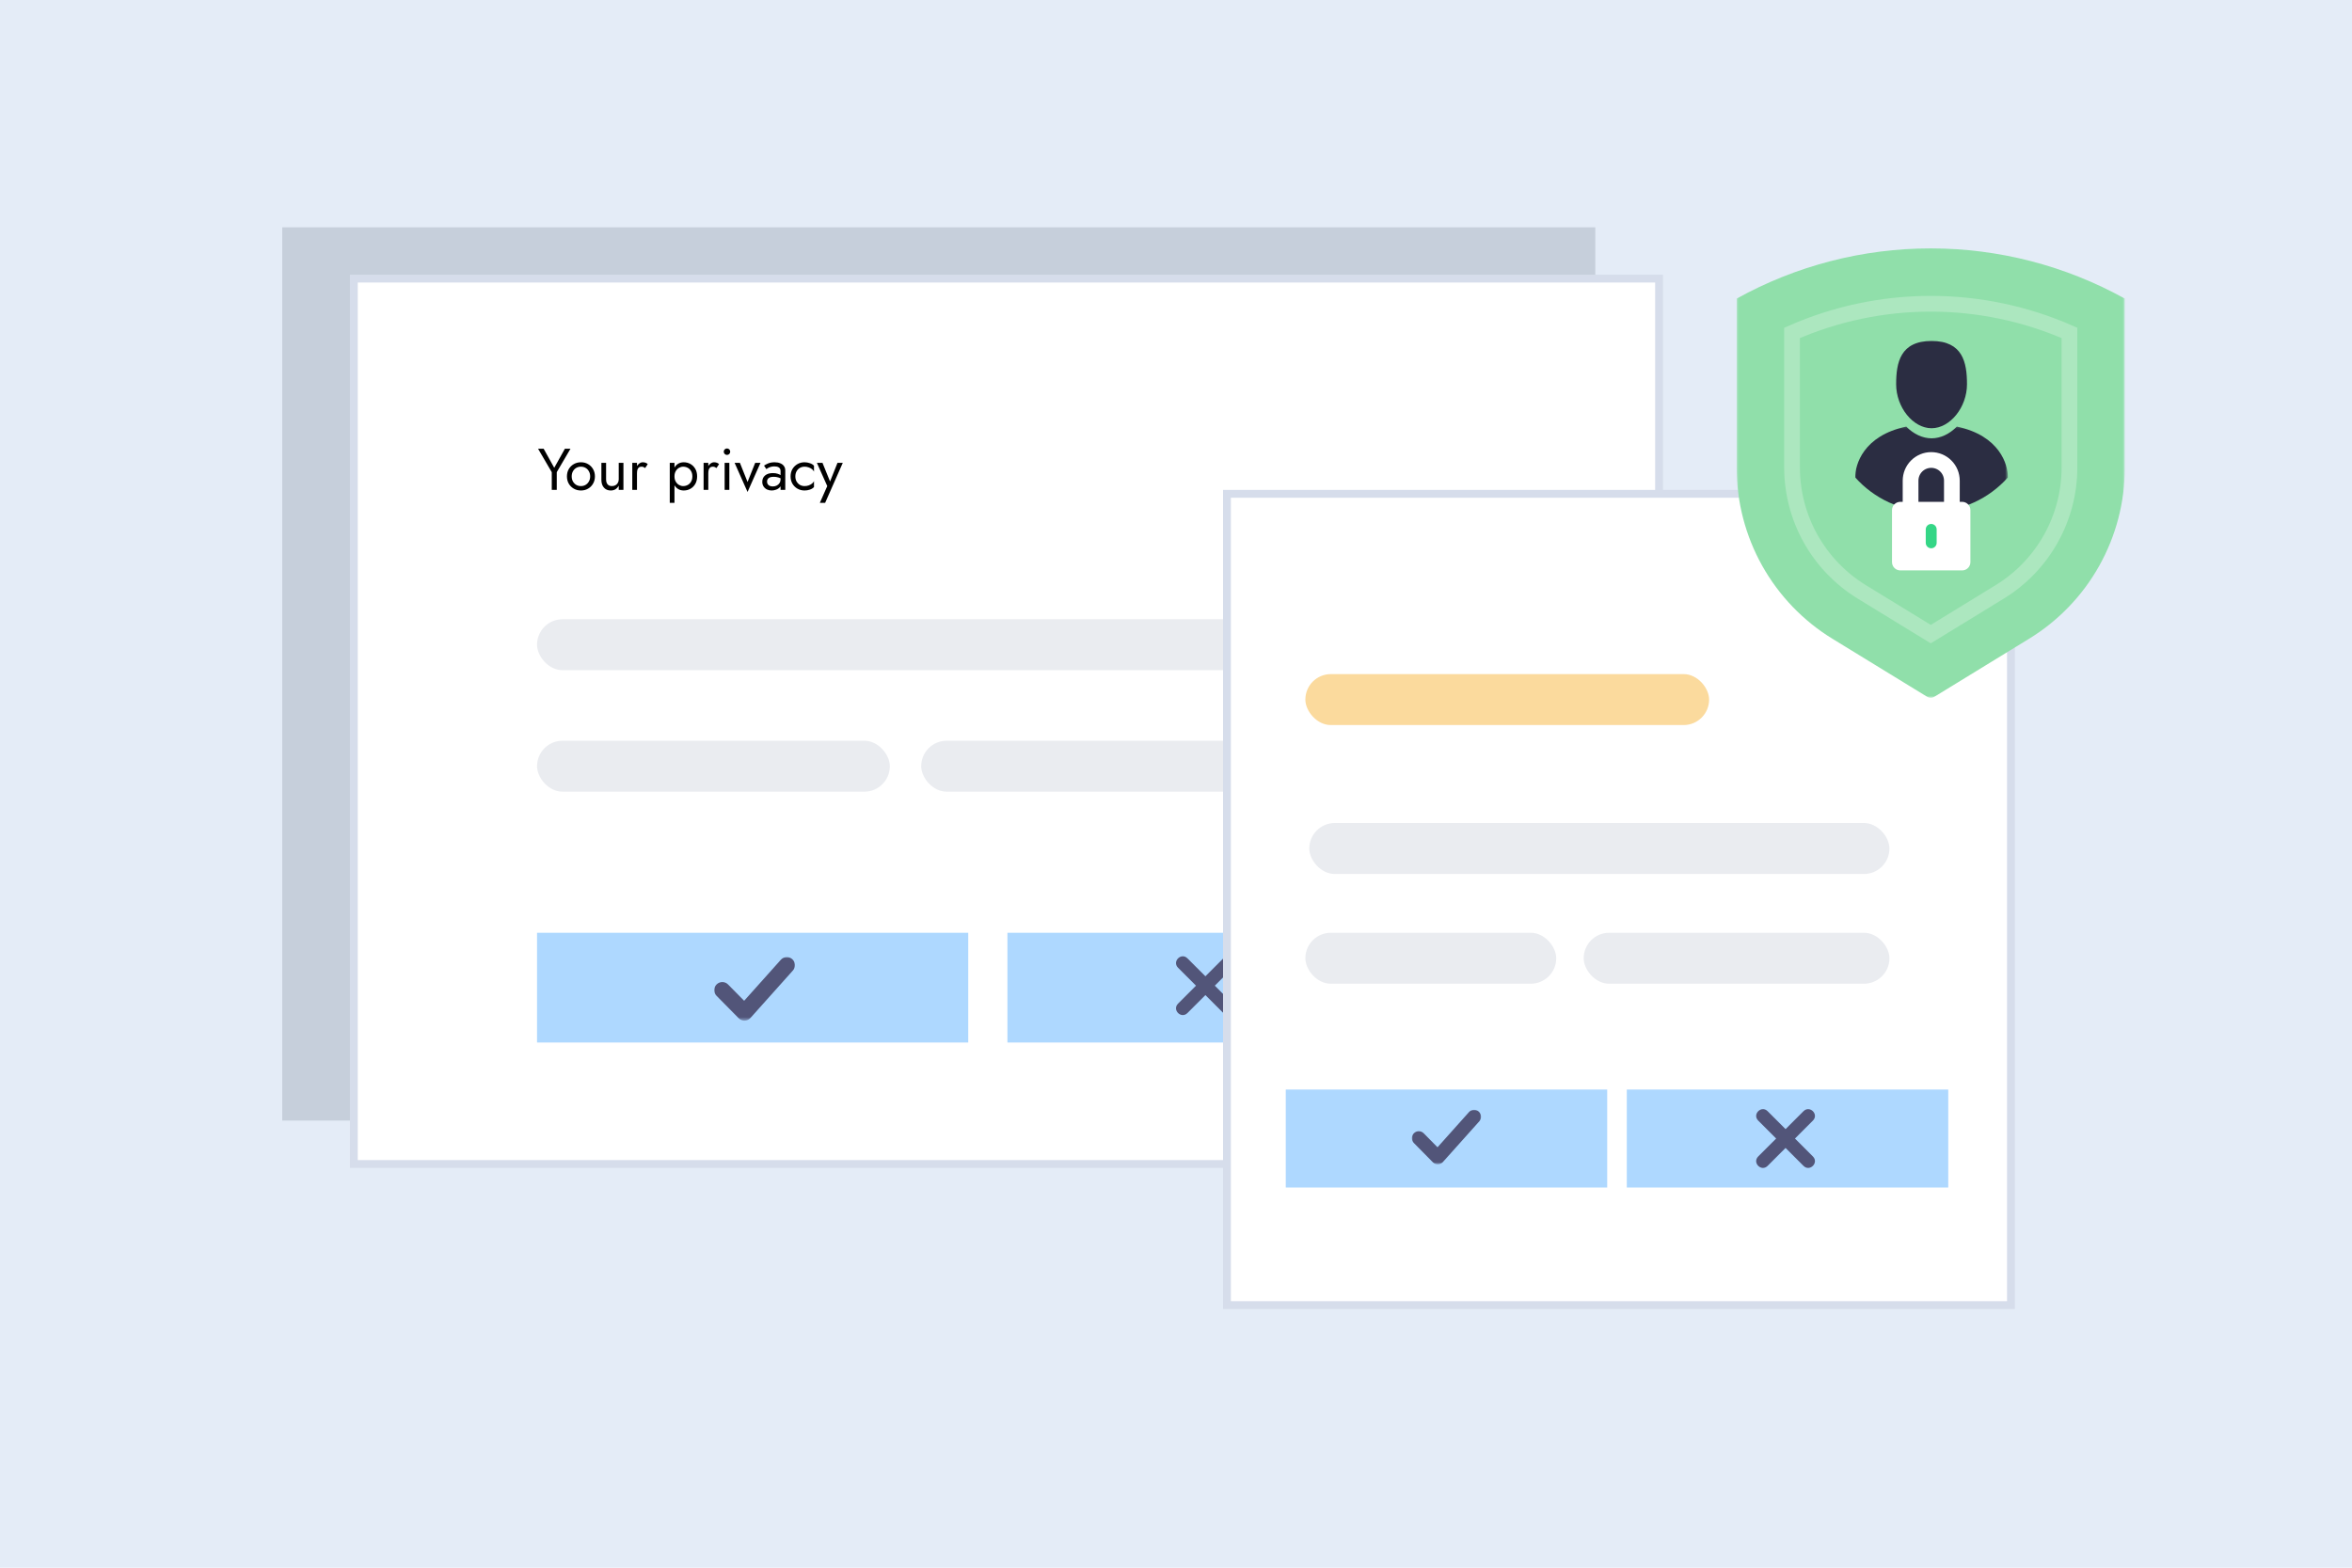
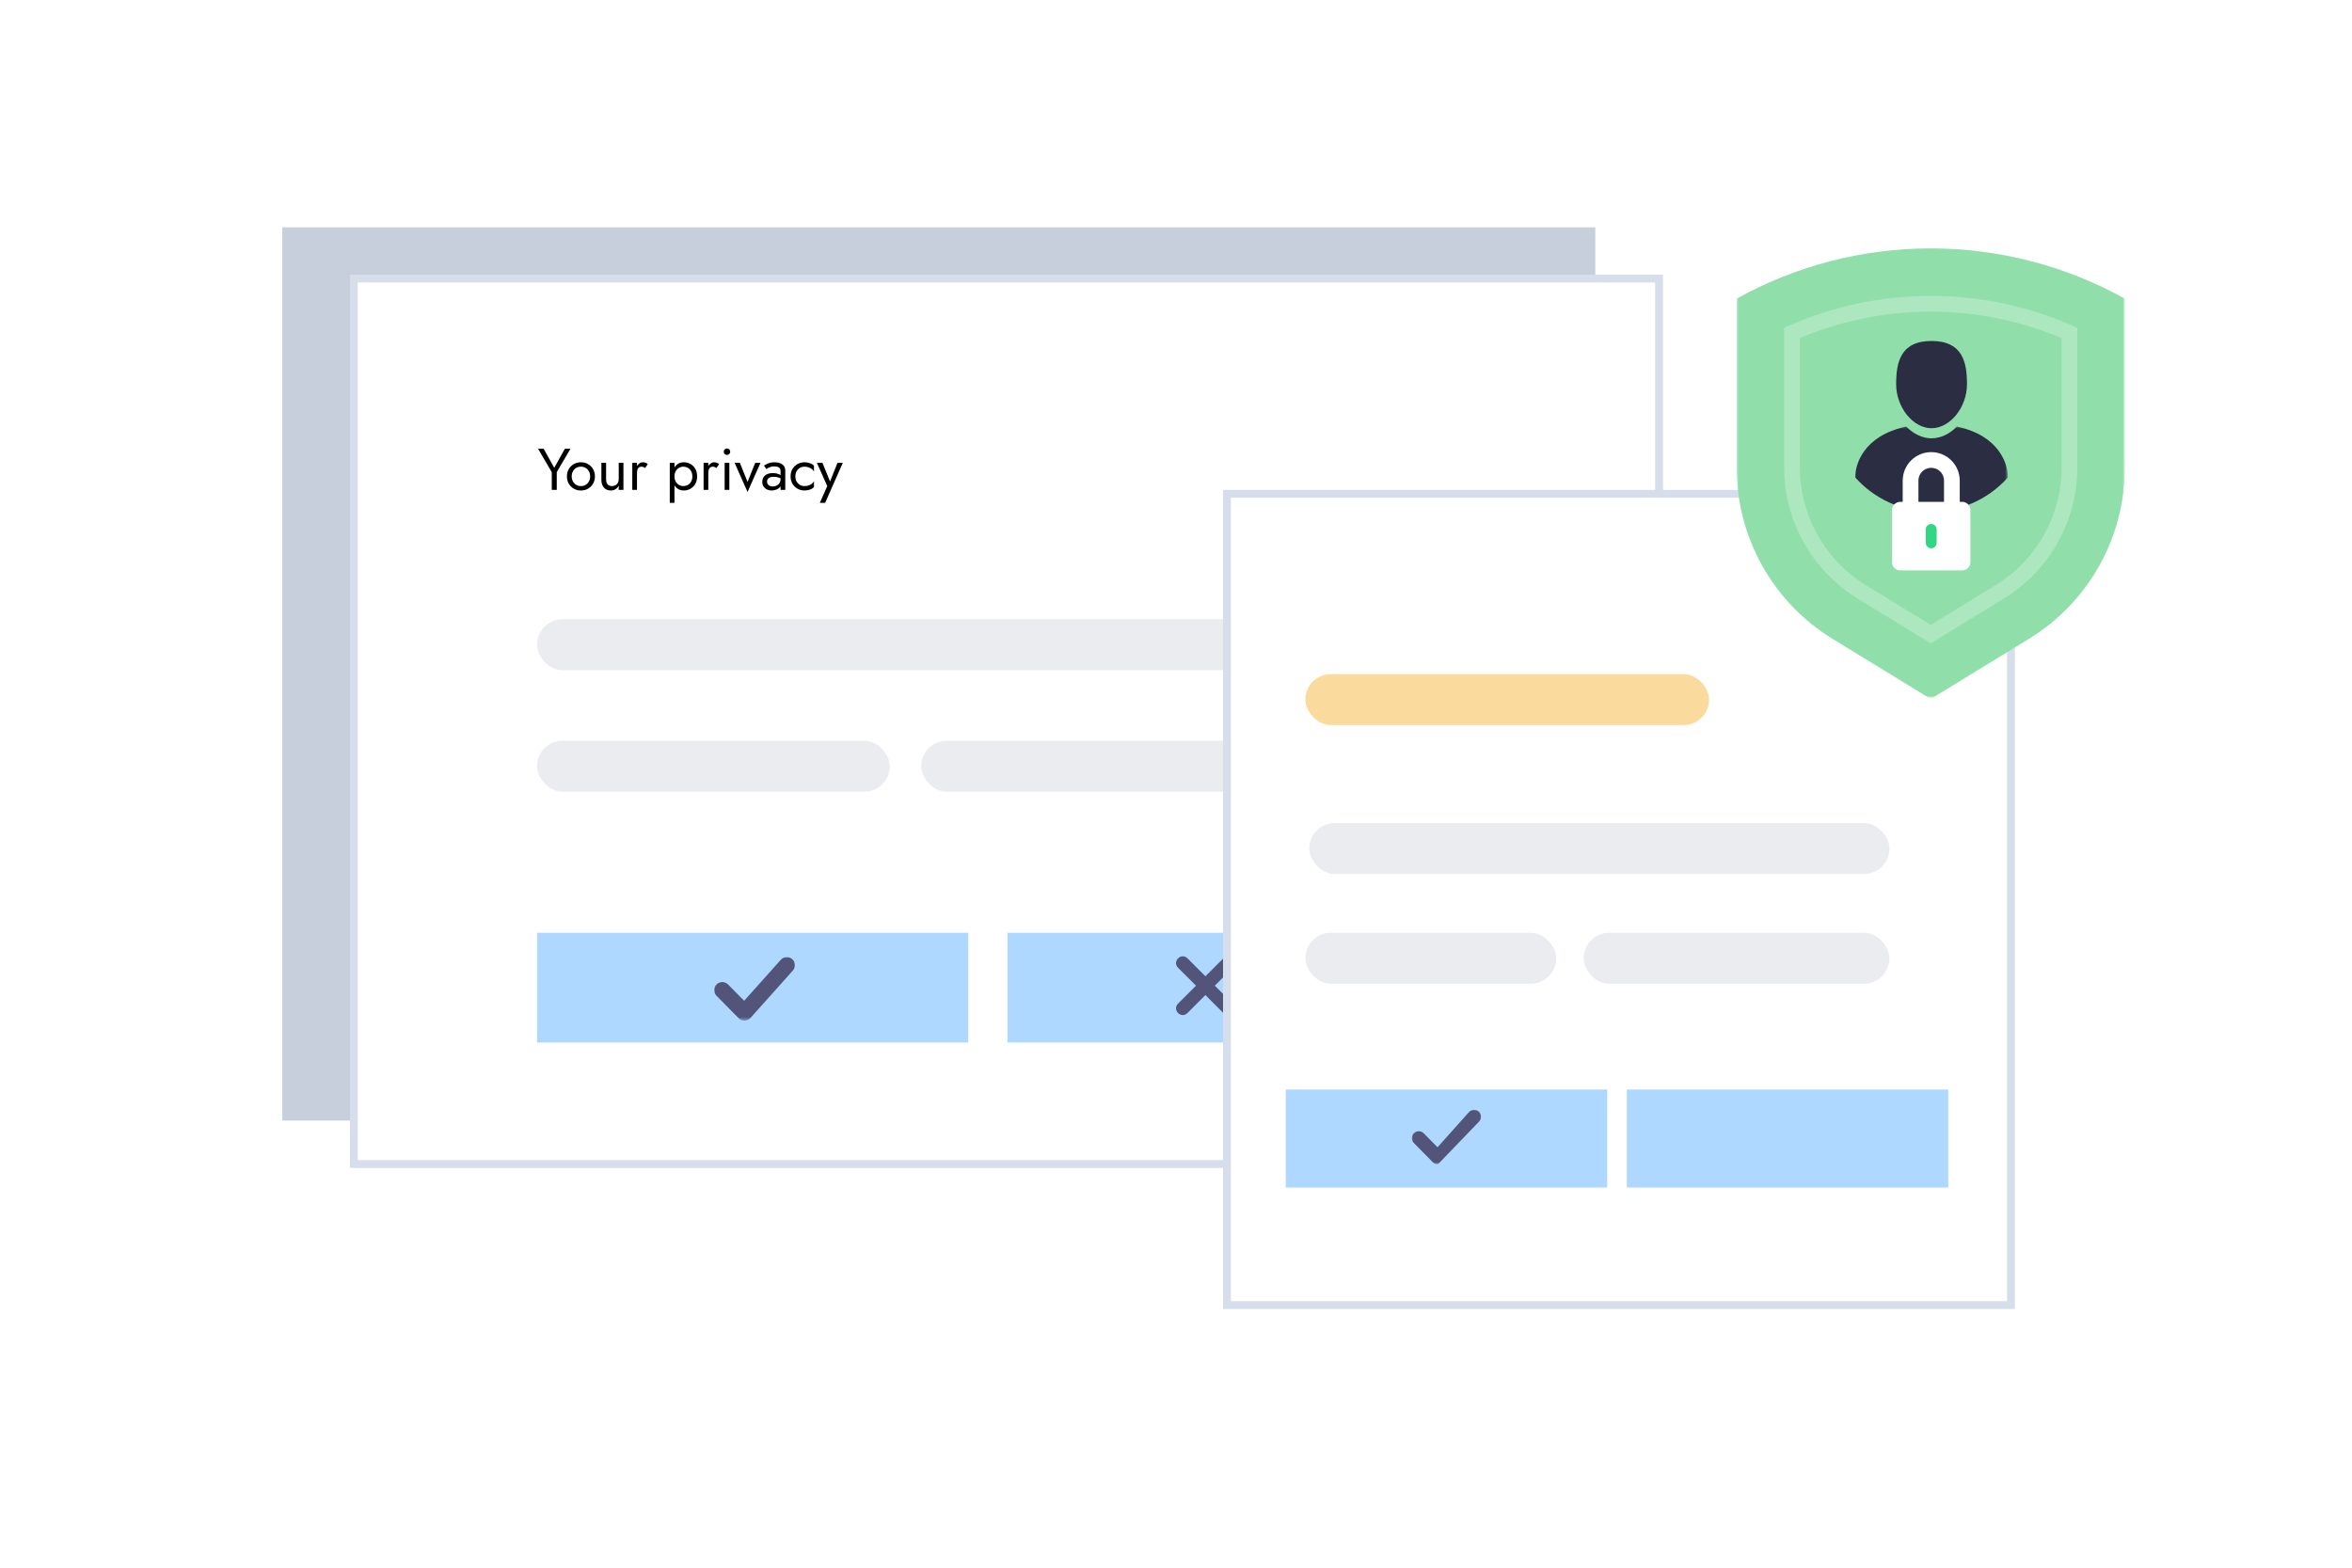
<svg xmlns="http://www.w3.org/2000/svg" width="600" height="400" viewBox="0 0 600 400" fill="none">
-   <rect width="600" height="400" fill="#E4ECF7" />
  <rect x="72" y="58" width="334.964" height="227.914" fill="#C6CFDB" />
  <rect x="90.266" y="71.086" width="332.964" height="225.914" fill="white" stroke="#D6DDEB" stroke-width="2" />
  <rect x="137" y="158" width="215" height="13" rx="6.5" fill="#EAECF0" />
  <rect x="137" y="189" width="90" height="13" rx="6.5" fill="#EAECF0" />
  <rect x="235" y="189" width="104" height="13" rx="6.5" fill="#EAECF0" />
  <path d="M144.103 114.5H145.528L142.033 120.47V125H140.758V120.485L137.263 114.5H138.688L141.388 119.36L144.103 114.5ZM144.627 121.55C144.627 120.85 144.782 120.23 145.092 119.69C145.412 119.15 145.842 118.725 146.382 118.415C146.922 118.105 147.527 117.95 148.197 117.95C148.877 117.95 149.482 118.105 150.012 118.415C150.552 118.725 150.977 119.15 151.287 119.69C151.607 120.23 151.767 120.85 151.767 121.55C151.767 122.24 151.607 122.86 151.287 123.41C150.977 123.95 150.552 124.375 150.012 124.685C149.482 124.995 148.877 125.15 148.197 125.15C147.527 125.15 146.922 124.995 146.382 124.685C145.842 124.375 145.412 123.95 145.092 123.41C144.782 122.86 144.627 122.24 144.627 121.55ZM145.842 121.55C145.842 122.03 145.942 122.455 146.142 122.825C146.352 123.195 146.632 123.49 146.982 123.71C147.342 123.92 147.747 124.025 148.197 124.025C148.647 124.025 149.047 123.92 149.397 123.71C149.757 123.49 150.037 123.195 150.237 122.825C150.447 122.455 150.552 122.03 150.552 121.55C150.552 121.07 150.447 120.645 150.237 120.275C150.037 119.895 149.757 119.6 149.397 119.39C149.047 119.18 148.647 119.075 148.197 119.075C147.747 119.075 147.342 119.18 146.982 119.39C146.632 119.6 146.352 119.895 146.142 120.275C145.942 120.645 145.842 121.07 145.842 121.55ZM154.615 122.3C154.615 122.85 154.74 123.275 154.99 123.575C155.24 123.875 155.605 124.025 156.085 124.025C156.435 124.025 156.74 123.955 157 123.815C157.27 123.665 157.475 123.46 157.615 123.2C157.765 122.94 157.84 122.64 157.84 122.3V118.1H159.04V125H157.84V123.92C157.61 124.33 157.325 124.64 156.985 124.85C156.645 125.05 156.245 125.15 155.785 125.15C155.065 125.15 154.49 124.905 154.06 124.415C153.63 123.925 153.415 123.27 153.415 122.45V118.1H154.615V122.3ZM162.496 118.1V125H161.296V118.1H162.496ZM164.581 119.42C164.421 119.3 164.276 119.215 164.146 119.165C164.016 119.105 163.851 119.075 163.651 119.075C163.351 119.075 163.116 119.15 162.946 119.3C162.776 119.45 162.656 119.655 162.586 119.915C162.526 120.175 162.496 120.47 162.496 120.8H161.956C161.956 120.25 162.051 119.765 162.241 119.345C162.441 118.915 162.696 118.575 163.006 118.325C163.316 118.075 163.631 117.95 163.951 117.95C164.201 117.95 164.431 117.985 164.641 118.055C164.861 118.115 165.061 118.24 165.241 118.43L164.581 119.42ZM172.06 128.3H170.86V118.1H172.06V128.3ZM177.835 121.55C177.835 122.29 177.68 122.93 177.37 123.47C177.06 124.01 176.645 124.425 176.125 124.715C175.615 125.005 175.045 125.15 174.415 125.15C173.845 125.15 173.34 125.005 172.9 124.715C172.47 124.425 172.13 124.01 171.88 123.47C171.64 122.93 171.52 122.29 171.52 121.55C171.52 120.8 171.64 120.16 171.88 119.63C172.13 119.09 172.47 118.675 172.9 118.385C173.34 118.095 173.845 117.95 174.415 117.95C175.045 117.95 175.615 118.095 176.125 118.385C176.645 118.675 177.06 119.09 177.37 119.63C177.68 120.16 177.835 120.8 177.835 121.55ZM176.62 121.55C176.62 121.02 176.51 120.57 176.29 120.2C176.08 119.83 175.795 119.55 175.435 119.36C175.085 119.17 174.695 119.075 174.265 119.075C173.915 119.075 173.57 119.17 173.23 119.36C172.89 119.55 172.61 119.83 172.39 120.2C172.17 120.57 172.06 121.02 172.06 121.55C172.06 122.08 172.17 122.53 172.39 122.9C172.61 123.27 172.89 123.55 173.23 123.74C173.57 123.93 173.915 124.025 174.265 124.025C174.695 124.025 175.085 123.93 175.435 123.74C175.795 123.55 176.08 123.27 176.29 122.9C176.51 122.53 176.62 122.08 176.62 121.55ZM180.689 118.1V125H179.489V118.1H180.689ZM182.774 119.42C182.614 119.3 182.469 119.215 182.339 119.165C182.209 119.105 182.044 119.075 181.844 119.075C181.544 119.075 181.309 119.15 181.139 119.3C180.969 119.45 180.849 119.655 180.779 119.915C180.719 120.175 180.689 120.47 180.689 120.8H180.149C180.149 120.25 180.244 119.765 180.434 119.345C180.634 118.915 180.889 118.575 181.199 118.325C181.509 118.075 181.824 117.95 182.144 117.95C182.394 117.95 182.624 117.985 182.834 118.055C183.054 118.115 183.254 118.24 183.434 118.43L182.774 119.42ZM184.631 115.25C184.631 115.02 184.711 114.825 184.871 114.665C185.041 114.505 185.236 114.425 185.456 114.425C185.686 114.425 185.881 114.505 186.041 114.665C186.201 114.825 186.281 115.02 186.281 115.25C186.281 115.47 186.201 115.665 186.041 115.835C185.881 115.995 185.686 116.075 185.456 116.075C185.236 116.075 185.041 115.995 184.871 115.835C184.711 115.665 184.631 115.47 184.631 115.25ZM184.856 118.1H186.056V125H184.856V118.1ZM187.402 118.1H188.752L190.702 122.975L192.652 118.1H194.002L190.702 125.525L187.402 118.1ZM195.674 122.87C195.674 123.13 195.734 123.355 195.854 123.545C195.984 123.735 196.159 123.88 196.379 123.98C196.609 124.07 196.869 124.115 197.159 124.115C197.529 124.115 197.859 124.04 198.149 123.89C198.449 123.74 198.684 123.53 198.854 123.26C199.034 122.98 199.124 122.66 199.124 122.3L199.364 123.2C199.364 123.64 199.229 124.005 198.959 124.295C198.699 124.585 198.374 124.8 197.984 124.94C197.604 125.08 197.224 125.15 196.844 125.15C196.424 125.15 196.029 125.065 195.659 124.895C195.299 124.715 195.009 124.46 194.789 124.13C194.569 123.8 194.459 123.4 194.459 122.93C194.459 122.26 194.694 121.725 195.164 121.325C195.644 120.915 196.309 120.71 197.159 120.71C197.659 120.71 198.074 120.77 198.404 120.89C198.744 121 199.014 121.13 199.214 121.28C199.414 121.42 199.549 121.535 199.619 121.625V122.33C199.269 122.09 198.909 121.92 198.539 121.82C198.169 121.71 197.774 121.655 197.354 121.655C196.964 121.655 196.644 121.705 196.394 121.805C196.154 121.905 195.974 122.045 195.854 122.225C195.734 122.405 195.674 122.62 195.674 122.87ZM195.494 119.69L194.909 118.805C195.169 118.615 195.524 118.425 195.974 118.235C196.434 118.045 196.984 117.95 197.624 117.95C198.164 117.95 198.634 118.035 199.034 118.205C199.444 118.365 199.759 118.6 199.979 118.91C200.209 119.22 200.324 119.6 200.324 120.05V125H199.124V120.215C199.124 119.975 199.084 119.78 199.004 119.63C198.924 119.47 198.809 119.345 198.659 119.255C198.519 119.165 198.354 119.1 198.164 119.06C197.974 119.02 197.774 119 197.564 119C197.224 119 196.914 119.04 196.634 119.12C196.364 119.2 196.134 119.295 195.944 119.405C195.754 119.515 195.604 119.61 195.494 119.69ZM202.895 121.55C202.895 122.03 202.995 122.455 203.195 122.825C203.405 123.195 203.685 123.49 204.035 123.71C204.395 123.92 204.8 124.025 205.25 124.025C205.62 124.025 205.965 123.97 206.285 123.86C206.615 123.74 206.9 123.585 207.14 123.395C207.38 123.195 207.55 122.985 207.65 122.765V124.265C207.41 124.545 207.065 124.765 206.615 124.925C206.175 125.075 205.72 125.15 205.25 125.15C204.58 125.15 203.975 124.995 203.435 124.685C202.895 124.375 202.465 123.95 202.145 123.41C201.835 122.86 201.68 122.24 201.68 121.55C201.68 120.85 201.835 120.23 202.145 119.69C202.465 119.15 202.895 118.725 203.435 118.415C203.975 118.105 204.58 117.95 205.25 117.95C205.72 117.95 206.175 118.03 206.615 118.19C207.065 118.34 207.41 118.555 207.65 118.835V120.335C207.55 120.105 207.38 119.895 207.14 119.705C206.9 119.515 206.615 119.365 206.285 119.255C205.965 119.135 205.62 119.075 205.25 119.075C204.8 119.075 204.395 119.18 204.035 119.39C203.685 119.6 203.405 119.895 203.195 120.275C202.995 120.645 202.895 121.07 202.895 121.55ZM214.994 118.1L210.494 128.3H209.144L211.034 124.025L208.394 118.1H209.819L212.009 123.5L211.514 123.44L213.644 118.1H214.994Z" fill="black" />
  <rect x="137" y="238" width="110" height="28" fill="#AED8FF" />
  <rect x="257" y="238" width="110" height="28" fill="#AED8FF" />
  <path fill-rule="evenodd" clip-rule="evenodd" d="M302.928 244.528L307.5 249.1L312.072 244.528C313.672 242.928 316.073 245.327 314.472 246.928L309.9 251.5L314.472 256.072C316.073 257.672 313.672 260.073 312.072 258.472L307.5 253.9L302.928 258.472C301.327 260.073 298.928 257.672 300.528 256.072L305.1 251.5L300.528 246.928C298.928 245.327 301.327 242.928 302.928 244.528Z" fill="#525579" />
  <rect x="313" y="126" width="200" height="207" fill="white" stroke="#D6DDEB" stroke-width="2" />
  <rect x="328" y="278" width="82" height="25" fill="#AED8FF" />
  <rect x="415" y="278" width="82" height="25" fill="#AED8FF" />
  <rect x="333" y="172" width="103" height="13" rx="6.5" fill="#FBDA9D" />
  <rect x="334" y="210" width="148" height="13" rx="6.5" fill="#EAECF0" />
  <rect x="333" y="238" width="64" height="13" rx="6.5" fill="#EAECF0" />
  <rect x="404" y="238" width="78" height="13" rx="6.5" fill="#EAECF0" />
  <mask id="mask0_2788_1207" style="mask-type:luminance" maskUnits="userSpaceOnUse" x="443" y="62" width="99" height="117">
    <path d="M443 62.753H542V178.098H443V62.753Z" fill="white" />
  </mask>
  <g mask="url(#mask0_2788_1207)">
    <path d="M517.618 162.982L493.435 177.799C493.159 177.97 492.861 178.051 492.539 178.051C492.213 178.051 491.915 177.97 491.64 177.799L467.456 162.982C465.599 161.846 463.819 160.594 462.121 159.225C460.423 157.86 458.818 156.391 457.306 154.821C455.798 153.251 454.39 151.591 453.096 149.839C451.797 148.091 450.614 146.265 449.548 144.361C448.482 142.461 447.544 140.5 446.73 138.476C445.916 136.456 445.233 134.39 444.683 132.281C444.132 130.172 443.717 128.036 443.442 125.876C443.163 123.713 443.023 121.542 443.023 119.363V76.194C446.796 74.1 450.684 72.255 454.689 70.654C458.698 69.053 462.788 67.715 466.963 66.633C471.139 65.552 475.368 64.738 479.644 64.195C483.925 63.648 488.22 63.377 492.535 63.377C496.85 63.377 501.146 63.648 505.426 64.195C509.702 64.738 513.932 65.552 518.107 66.633C522.282 67.715 526.372 69.053 530.381 70.654C534.386 72.255 538.274 74.1 542.047 76.194V119.363C542.047 121.542 541.907 123.713 541.628 125.876C541.353 128.036 540.938 130.172 540.387 132.281C539.837 134.39 539.155 136.456 538.34 138.476C537.526 140.496 536.588 142.458 535.522 144.361C534.46 146.261 533.277 148.087 531.978 149.839C530.68 151.588 529.276 153.251 527.764 154.821C526.256 156.391 524.651 157.86 522.953 159.225C521.255 160.594 519.476 161.846 517.618 162.982Z" fill="#90DFAA" />
  </g>
  <mask id="mask1_2788_1207" style="mask-type:luminance" maskUnits="userSpaceOnUse" x="443" y="59" width="99" height="120">
    <path d="M443 59H542V178.098H443V59Z" fill="white" />
  </mask>
  <g mask="url(#mask1_2788_1207)">
    <path d="M474.835 150.952C473.493 150.122 472.21 149.211 470.985 148.222C469.76 147.23 468.601 146.164 467.507 145.028C466.418 143.888 465.402 142.686 464.464 141.418C463.526 140.151 462.673 138.829 461.902 137.456C461.13 136.08 460.452 134.661 459.862 133.199C459.269 131.738 458.777 130.245 458.374 128.718C457.974 127.194 457.672 125.651 457.466 124.085C457.261 122.522 457.156 120.952 457.152 119.378V84.944C459.932 83.719 462.77 82.645 465.662 81.714C468.554 80.784 471.485 80.009 474.459 79.384C477.432 78.76 480.429 78.291 483.449 77.973C486.469 77.659 489.501 77.504 492.54 77.504C495.576 77.504 498.608 77.659 501.628 77.973C504.648 78.291 507.645 78.76 510.618 79.384C513.592 80.009 516.523 80.784 519.419 81.714C522.311 82.645 525.145 83.719 527.925 84.944V119.363C527.921 120.941 527.816 122.511 527.611 124.073C527.409 125.639 527.107 127.182 526.704 128.71C526.304 130.234 525.808 131.726 525.219 133.192C524.629 134.653 523.947 136.072 523.176 137.448C522.408 138.825 521.551 140.147 520.613 141.415C519.675 142.682 518.659 143.884 517.57 145.024C516.48 146.164 515.321 147.23 514.092 148.218C512.867 149.211 511.584 150.122 510.242 150.952L492.54 161.795L474.835 150.952Z" stroke="white" stroke-opacity="0.25" stroke-width="4.012" stroke-miterlimit="10" />
  </g>
  <path d="M492.746 109.264C497.475 109.264 501.783 103.913 501.783 98.038C501.783 92.487 500.708 87 492.746 87C484.784 87 483.711 92.487 483.711 98.038C483.711 103.913 488.016 109.264 492.746 109.264Z" fill="#2B2D42" />
  <mask id="mask2_2788_1207" style="mask-type:luminance" maskUnits="userSpaceOnUse" x="473" y="108" width="40" height="23">
    <path d="M473 108.396H512.226V130.545H473V108.396Z" fill="white" />
  </mask>
  <g mask="url(#mask2_2788_1207)">
    <path d="M512.206 121.832C507.427 127.18 500.48 130.546 492.743 130.546C485.01 130.546 478.057 127.18 473.284 121.832C473.2 118.611 475.348 111.143 486.291 108.848C488.164 110.759 490.468 111.837 492.743 111.837C495.022 111.837 497.323 110.759 499.196 108.848C510.142 111.143 512.287 118.611 512.206 121.832Z" fill="#2B2D42" />
  </g>
  <path d="M484.769 128.044H500.543C500.822 128.044 501.094 128.099 501.353 128.204C501.613 128.313 501.84 128.464 502.038 128.662C502.237 128.861 502.391 129.091 502.496 129.35C502.605 129.61 502.656 129.879 502.656 130.16V143.424C502.656 143.706 502.605 143.975 502.496 144.234C502.391 144.494 502.237 144.724 502.038 144.923C501.84 145.121 501.613 145.272 501.353 145.381C501.094 145.486 500.822 145.541 500.543 145.541H484.769C484.491 145.541 484.219 145.486 483.959 145.381C483.7 145.272 483.473 145.121 483.274 144.923C483.076 144.724 482.922 144.494 482.816 144.234C482.707 143.975 482.656 143.706 482.656 143.424V130.16C482.656 129.879 482.707 129.61 482.816 129.35C482.922 129.091 483.076 128.861 483.274 128.662C483.473 128.464 483.7 128.313 483.959 128.204C484.219 128.099 484.491 128.044 484.769 128.044Z" fill="white" />
  <path d="M492.66 117.367C493.006 117.367 493.349 117.399 493.688 117.466C494.027 117.533 494.354 117.636 494.674 117.767C494.994 117.898 495.298 118.062 495.587 118.254C495.875 118.446 496.14 118.664 496.384 118.91C496.63 119.153 496.848 119.419 497.04 119.707C497.232 119.995 497.392 120.3 497.527 120.62C497.658 120.937 497.757 121.266 497.824 121.606C497.895 121.945 497.927 122.288 497.927 122.633V131.105H487.391V122.633C487.391 122.288 487.426 121.945 487.493 121.606C487.56 121.266 487.66 120.937 487.791 120.62C487.925 120.3 488.085 119.995 488.277 119.707C488.47 119.419 488.69 119.153 488.934 118.91C489.177 118.664 489.443 118.446 489.731 118.254C490.019 118.062 490.323 117.898 490.643 117.767C490.964 117.636 491.293 117.533 491.629 117.466C491.969 117.399 492.311 117.367 492.66 117.367Z" stroke="white" stroke-width="4.012" stroke-linecap="round" stroke-linejoin="round" />
  <path d="M492.654 133.688C492.84 133.688 493.016 133.724 493.189 133.794C493.359 133.865 493.509 133.967 493.64 134.098C493.772 134.226 493.871 134.38 493.941 134.55C494.012 134.719 494.047 134.899 494.047 135.084V138.5C494.047 138.686 494.012 138.865 493.941 139.035C493.871 139.205 493.772 139.358 493.64 139.486C493.509 139.618 493.359 139.72 493.189 139.791C493.016 139.861 492.84 139.896 492.654 139.896C492.469 139.896 492.293 139.861 492.12 139.791C491.95 139.72 491.8 139.618 491.668 139.486C491.537 139.358 491.438 139.205 491.367 139.035C491.297 138.865 491.262 138.686 491.262 138.5V135.084C491.262 134.899 491.297 134.719 491.367 134.55C491.438 134.38 491.537 134.226 491.668 134.098C491.8 133.967 491.95 133.865 492.12 133.794C492.293 133.724 492.469 133.688 492.654 133.688Z" fill="#34D686" />
  <mask id="mask3_2788_1207" style="mask-type:luminance" maskUnits="userSpaceOnUse" x="182" y="244" width="21" height="17">
    <path d="M182 244H203V260.435H182V244Z" fill="white" />
  </mask>
  <g mask="url(#mask3_2788_1207)">
    <path fill-rule="evenodd" clip-rule="evenodd" d="M202.1 244.727C201.252 243.969 199.951 244.039 199.192 244.888L189.834 255.352L185.729 251.19C184.931 250.379 183.625 250.371 182.815 251.171C182.007 251.971 181.998 253.275 182.797 254.086L188.442 259.808C188.829 260.201 189.357 260.42 189.909 260.42C189.925 260.42 189.941 260.42 189.958 260.42C190.527 260.408 191.065 260.159 191.443 259.733L202.263 247.636C203.02 246.788 202.947 245.484 202.1 244.727Z" fill="#525579" />
  </g>
  <mask id="mask4_2788_1207" style="mask-type:luminance" maskUnits="userSpaceOnUse" x="360" y="283" width="18" height="15">
    <path d="M360 283H378V297.087H360V283Z" fill="white" />
  </mask>
  <g mask="url(#mask4_2788_1207)">
-     <path fill-rule="evenodd" clip-rule="evenodd" d="M377.226 283.623C376.5 282.973 375.384 283.033 374.734 283.762L366.713 292.731L363.194 289.163C362.51 288.468 361.391 288.46 360.697 289.146C360.003 289.832 359.996 290.95 360.681 291.645L365.519 296.55C365.851 296.887 366.304 297.074 366.777 297.074C366.79 297.074 366.804 297.074 366.819 297.074C367.307 297.064 367.767 296.85 368.092 296.486L377.366 286.116C378.015 285.39 377.952 284.272 377.226 283.623Z" fill="#525579" />
+     <path fill-rule="evenodd" clip-rule="evenodd" d="M377.226 283.623C376.5 282.973 375.384 283.033 374.734 283.762L366.713 292.731L363.194 289.163C362.51 288.468 361.391 288.46 360.697 289.146C360.003 289.832 359.996 290.95 360.681 291.645L365.519 296.55C365.851 296.887 366.304 297.074 366.777 297.074C366.79 297.074 366.804 297.074 366.819 297.074L377.366 286.116C378.015 285.39 377.952 284.272 377.226 283.623Z" fill="#525579" />
  </g>
-   <path fill-rule="evenodd" clip-rule="evenodd" d="M450.928 283.528L455.5 288.1L460.072 283.528C461.672 281.928 464.073 284.327 462.472 285.928L457.9 290.5L462.472 295.072C464.073 296.672 461.672 299.073 460.072 297.472L455.5 292.9L450.928 297.472C449.327 299.073 446.928 296.672 448.528 295.072L453.1 290.5L448.528 285.928C446.928 284.327 449.327 281.928 450.928 283.528Z" fill="#525579" />
</svg>